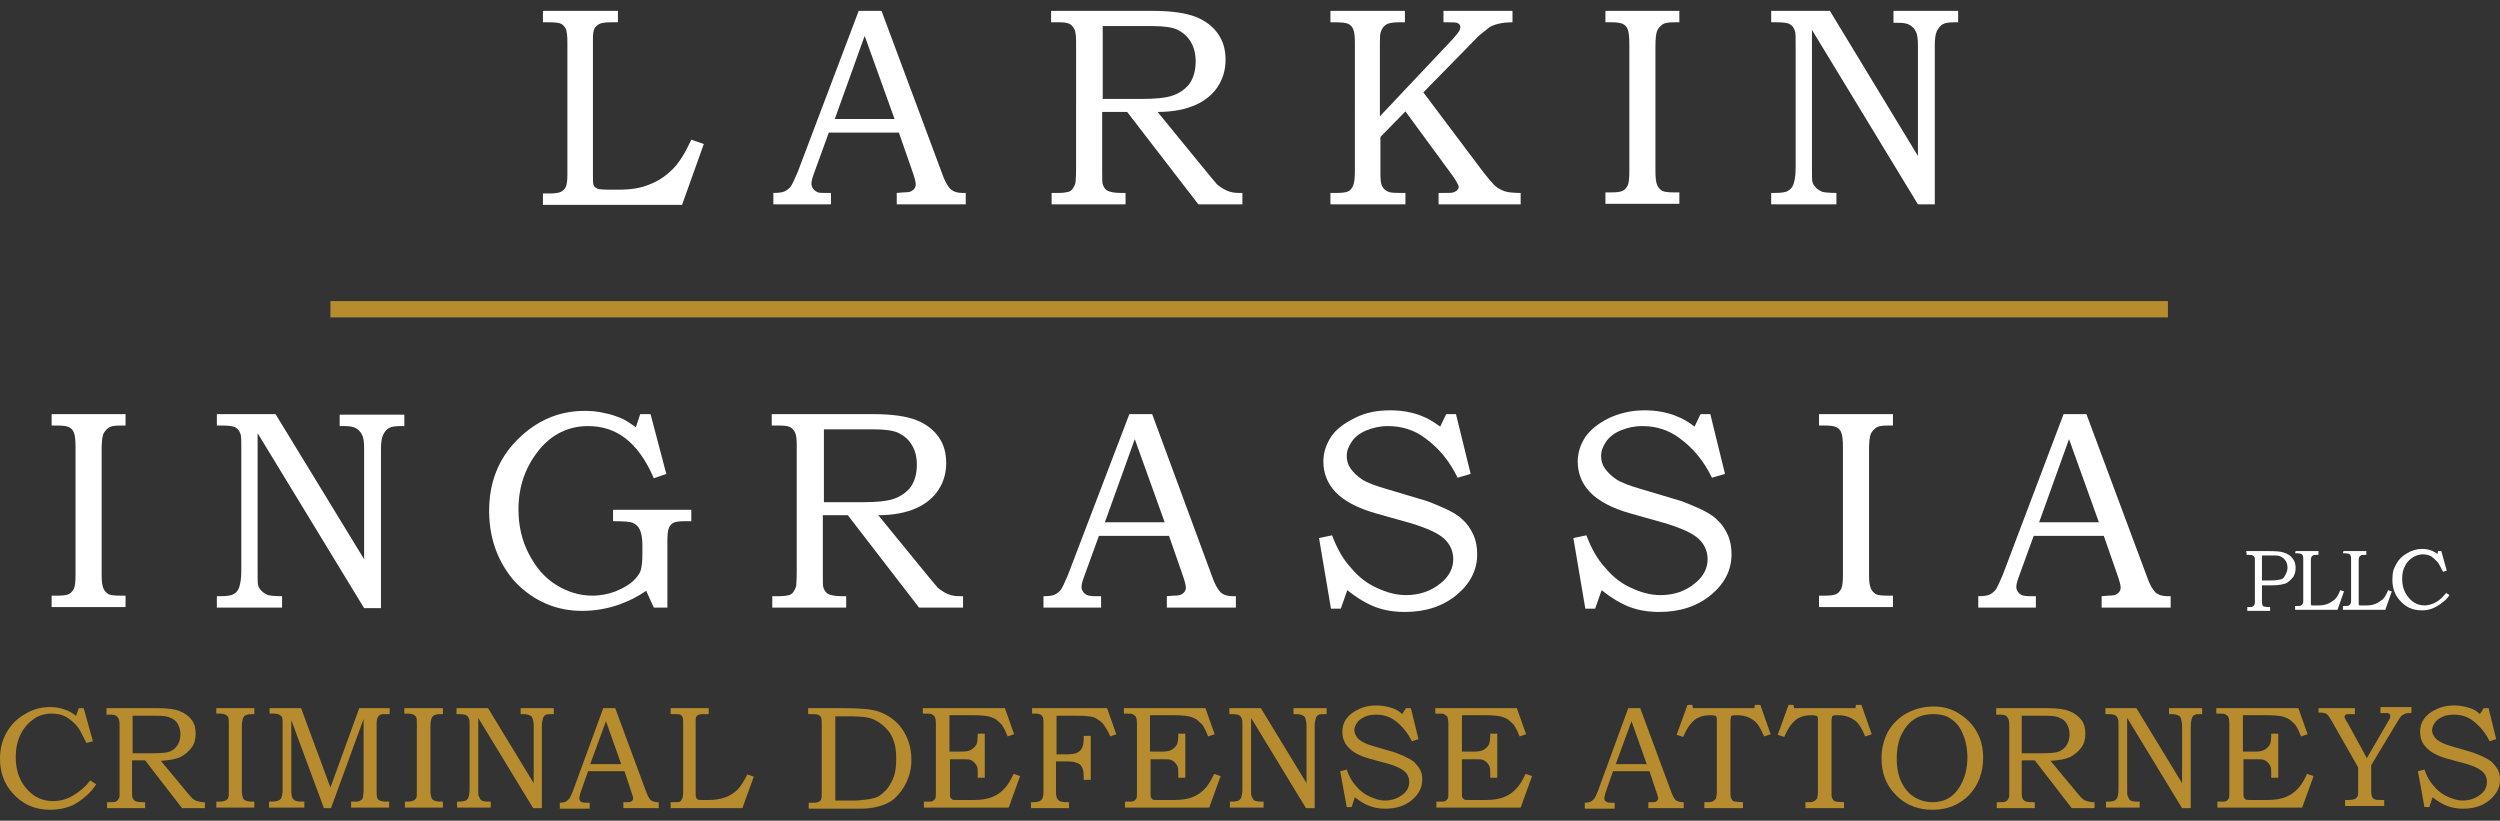
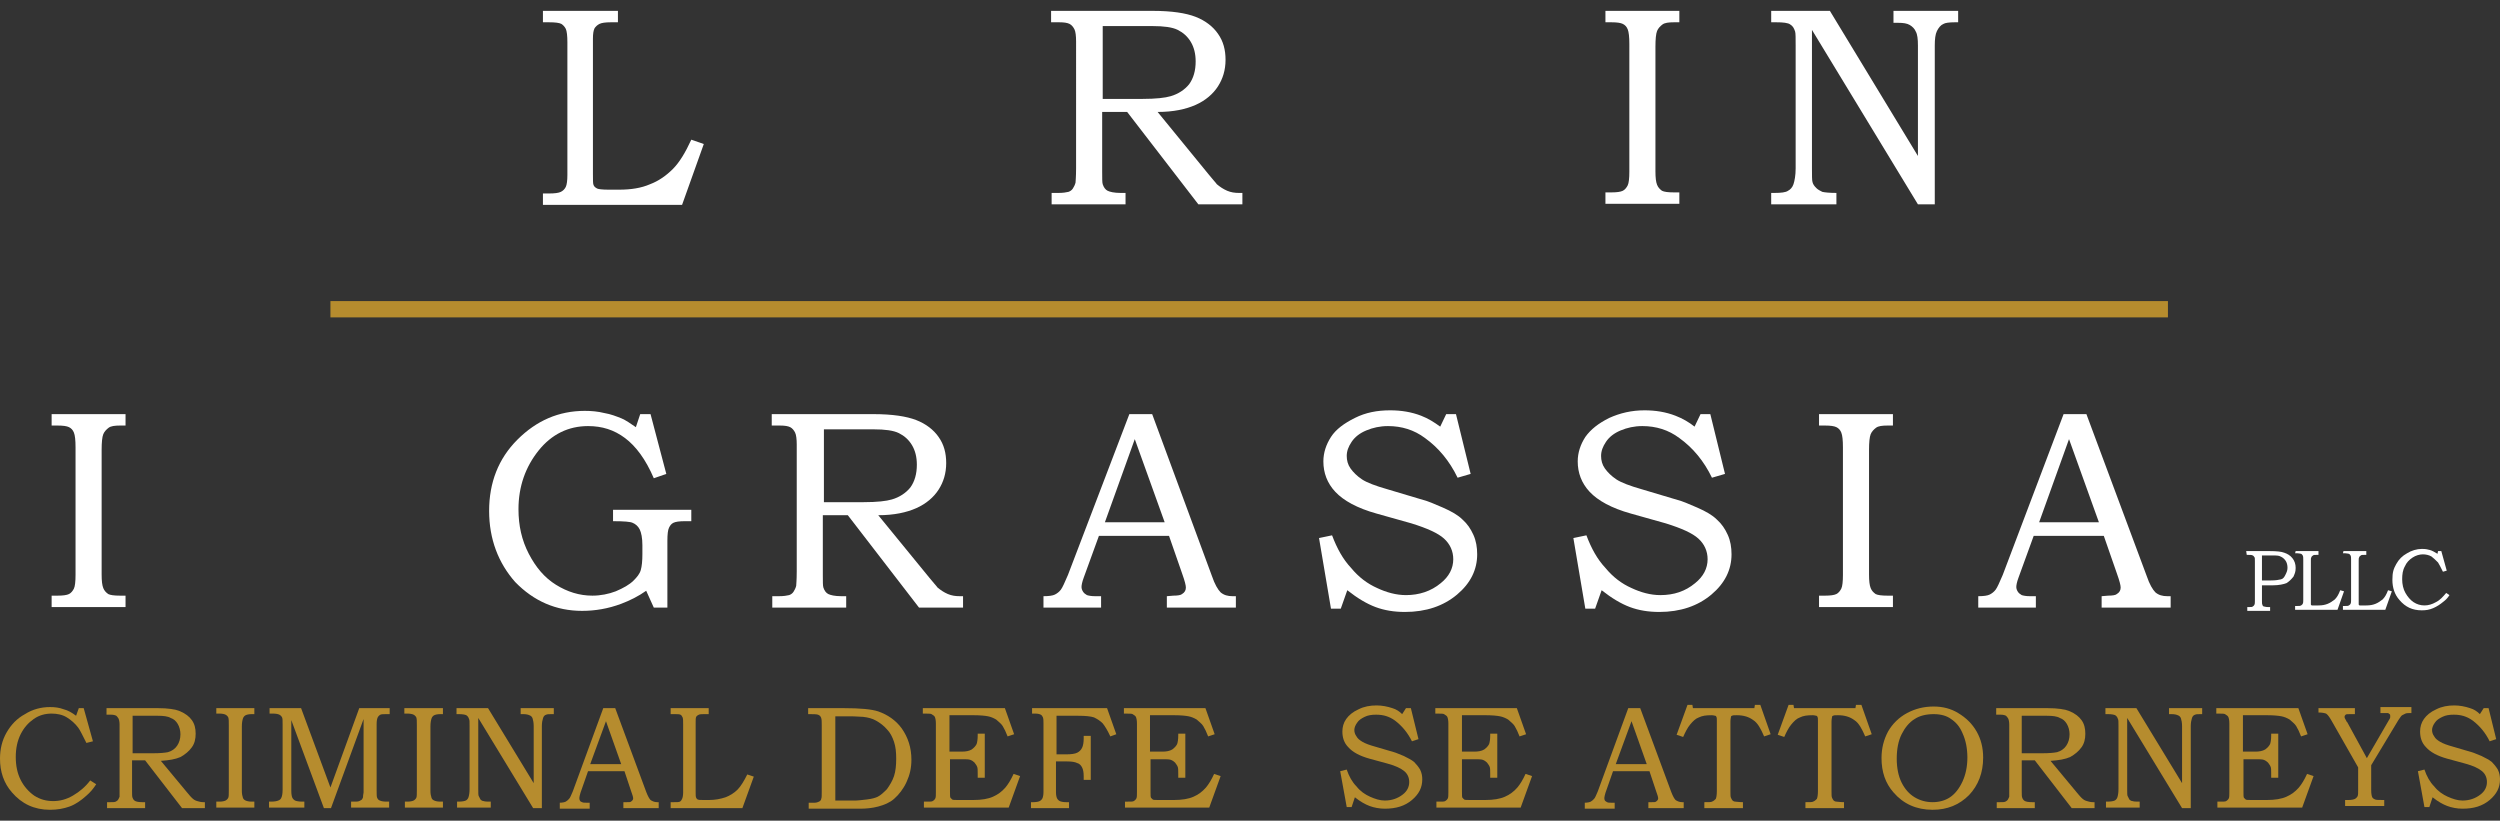
<svg xmlns="http://www.w3.org/2000/svg" version="1.1" id="Layer_1" x="0px" y="0px" width="460px" height="151px" viewBox="0 0 460 151" style="enable-background:new 0 0 460 151;" xml:space="preserve">
  <rect x="0" y="0" width="460" height="151" fill="#333333" stroke="none" />
  <style type="text/css">
	.st0{fill:#B68C2E;}
	.st1{fill:#FFFFFF;}
</style>
  <g>
    <g>
      <rect x="60.8" y="55.4" class="st0" width="338.1" height="3" />
      <g>
        <path class="st1" d="M99.9,2h13.8v2.1h-1.3c-1,0-1.7,0.1-2.1,0.3c-0.4,0.2-0.7,0.5-0.9,0.8c-0.2,0.4-0.3,1-0.3,1.9V32     c0,1.1,0,1.8,0.1,2c0.1,0.3,0.3,0.5,0.7,0.7c0.2,0.1,0.9,0.2,2.1,0.2h1.9c2.2,0,4.1-0.3,5.7-1c1.6-0.6,3-1.6,4.2-2.8     c1.2-1.2,2.3-3,3.4-5.4l2.3,0.8l-4,11.2H99.9v-2.1h1.1c1.1,0,1.8-0.1,2.2-0.3c0.4-0.2,0.7-0.5,0.9-0.9c0.2-0.4,0.3-1.2,0.3-2.2     V7.8c0-1.2-0.1-2.1-0.3-2.5c-0.2-0.4-0.5-0.7-0.8-0.9c-0.4-0.2-1.1-0.3-2.3-0.3h-1.1V2z" />
-         <path class="st1" d="M158,2h4.2l11.1,29.8c0.5,1.5,1.1,2.5,1.6,3c0.6,0.5,1.3,0.7,2.2,0.7h0.6v2.1h-12.7v-2.1     c0.4,0,0.8-0.1,1.2-0.1c0.8,0,1.4-0.1,1.6-0.3c0.5-0.3,0.7-0.7,0.7-1.2c0-0.4-0.2-1.2-0.7-2.6l-2.4-6.9h-12.9l-2.8,7.7     c-0.3,0.8-0.4,1.4-0.4,1.7c0,0.3,0.1,0.6,0.3,0.9c0.2,0.3,0.4,0.4,0.7,0.6s0.8,0.2,1.5,0.2c0.5,0,0.8,0,1.1,0v2.1h-10.6v-2.1     c1,0,1.7-0.1,2.1-0.3c0.4-0.2,0.8-0.5,1.1-0.9c0.3-0.4,0.7-1.3,1.3-2.7L158,2z M153.6,21.9h11l-5.5-15.3L153.6,21.9z" />
        <path class="st1" d="M193.7,2h18.4c3.5,0,6.1,0.4,7.9,1.1c1.8,0.7,3.2,1.8,4.1,3.1c1,1.4,1.4,3,1.4,4.8c0,1.9-0.5,3.5-1.4,4.9     c-0.9,1.4-2.3,2.6-4.1,3.4c-1.8,0.8-4.1,1.3-7,1.3l9.4,11.5c0.8,1,1.3,1.5,1.5,1.8c0.6,0.5,1.2,0.9,1.9,1.2     c0.7,0.3,1.4,0.4,2.2,0.4h0.6v2.1h-8.1l-13.1-17h-4.6v11c0,1.2,0,2,0.1,2.3c0.2,0.6,0.5,1,0.9,1.2c0.4,0.2,1.2,0.4,2.4,0.4h0.9     v2.1h-13.6v-2.1h1.2c0.9,0,1.5-0.1,1.9-0.2c0.3-0.1,0.6-0.3,0.8-0.6c0.2-0.3,0.4-0.7,0.5-1.1c0-0.2,0.1-1,0.1-2.6V7.6     c0-1-0.1-1.8-0.3-2.2c-0.2-0.4-0.5-0.8-0.9-1c-0.4-0.2-1-0.3-1.9-0.3h-1.5V2z M202.9,4.8v13.4h7.3c2.5,0,4.2-0.2,5.2-0.5     c1.4-0.4,2.6-1.2,3.4-2.2c0.8-1.1,1.2-2.5,1.2-4.2c0-1.4-0.3-2.6-0.9-3.6c-0.6-1-1.4-1.7-2.4-2.2c-1-0.5-2.6-0.7-4.6-0.7H202.9z" />
-         <path class="st1" d="M244.7,2h13.8v2.1h-1c-1.1,0-1.9,0.1-2.4,0.4c-0.5,0.3-0.8,0.7-1,1.3c-0.2,0.4-0.2,1.1-0.2,2.1v13.5     l13.4-14.2c0.7-0.8,1.1-1.3,1.2-1.5s0.2-0.5,0.2-0.7c0-0.3-0.1-0.5-0.4-0.7c-0.3-0.2-0.9-0.2-1.9-0.2h-0.8V2h12.7v2.1     c-1,0-1.9,0.1-2.7,0.3c-0.8,0.2-1.5,0.5-1.9,0.9c-1,0.8-1.8,1.4-2.2,1.9l-9.6,9.8l10.9,14.5c1,1.3,1.8,2.2,2.3,2.7     c0.6,0.5,1.2,0.8,1.8,1c0.6,0.2,1.6,0.3,2.9,0.3v2.1h-15.1v-2.1h0.9c1,0,1.6,0,1.8-0.1c0.3-0.1,0.5-0.2,0.7-0.4     c0.2-0.2,0.3-0.4,0.3-0.6c0-0.4-0.6-1.4-1.8-3l-8-10.9l-4.6,4.7v6.8c0,1.2,0.1,2,0.4,2.4c0.2,0.4,0.6,0.7,1.1,0.9     c0.4,0.2,1.4,0.2,3.1,0.2v2.1h-13.8v-2.1h1.1c1.1,0,1.8-0.1,2.2-0.3c0.4-0.2,0.7-0.6,0.9-1.1c0.2-0.5,0.3-1.4,0.3-2.6V7.9     c0-1.2-0.1-2.1-0.3-2.5c-0.2-0.5-0.5-0.8-0.9-1c-0.4-0.2-1.2-0.3-2.5-0.3h-0.8V2z" />
        <path class="st1" d="M295.4,2h13.6v2.1h-1c-1,0-1.7,0.1-2.1,0.4c-0.4,0.3-0.8,0.7-1,1.2c-0.2,0.5-0.3,1.5-0.3,2.9v22.9     c0,1.2,0.1,2,0.3,2.5c0.2,0.5,0.5,0.8,0.9,1.1c0.4,0.2,1.1,0.3,2.2,0.3h1v2.1h-13.6v-2.1h1.1c1,0,1.7-0.1,2.1-0.3     c0.4-0.2,0.7-0.6,0.9-1s0.3-1.3,0.3-2.5V8.1c0-1.3-0.1-2.2-0.3-2.7s-0.5-0.8-0.9-1c-0.4-0.2-1.1-0.3-2.1-0.3h-1.1V2z" />
        <path class="st1" d="M325.8,2h10.9l16.2,26.7V8.4c0-1.2-0.1-2.1-0.4-2.6c-0.2-0.5-0.6-0.9-1.1-1.2c-0.5-0.3-1.2-0.4-2.1-0.4h-0.9     V2h11.9v2.1h-0.6c-1,0-1.8,0.1-2.1,0.3c-0.5,0.2-0.9,0.7-1.2,1.3c-0.3,0.6-0.4,1.5-0.4,2.7v29.2h-3.1L333.4,5.5v25.4     c0,1.4,0,2.3,0.1,2.6c0.1,0.4,0.3,0.7,0.7,1.1c0.3,0.3,0.7,0.5,1.1,0.7c0.4,0.1,1.3,0.2,2.6,0.2v2.1h-12v-2.1h0.6     c1.2,0,2.1-0.1,2.5-0.4c0.4-0.2,0.8-0.6,1-1.2c0.2-0.6,0.4-1.6,0.4-2.9V8.4c0-1.4,0-2.3-0.1-2.6c-0.2-0.6-0.4-1-0.9-1.3     c-0.4-0.3-1.3-0.4-2.6-0.4h-0.9V2z" />
      </g>
      <g>
        <path class="st0" d="M14.5,130.3h0.9l1.7,6.1l-1.2,0.3c-0.7-1.4-1.2-2.4-1.5-2.8c-0.6-0.8-1.3-1.4-2.1-1.9     c-0.8-0.5-1.8-0.7-2.8-0.7c-1.2,0-2.3,0.3-3.3,1s-1.8,1.6-2.4,2.8c-0.6,1.2-0.9,2.6-0.9,4.2c0,1.6,0.3,3,0.9,4.2s1.5,2.2,2.5,2.9     c1.1,0.7,2.2,1,3.5,1c1.2,0,2.4-0.3,3.6-1c1.2-0.7,2.3-1.6,3.2-2.8l1.1,0.7c-0.5,0.8-1.1,1.5-1.8,2.1c-1,0.9-2,1.6-3.1,2     c-1.1,0.4-2.3,0.6-3.6,0.6c-2.9,0-5.2-1.1-7-3.2C0.7,144.1,0,142,0,139.6c0-1.8,0.4-3.4,1.2-4.8s1.9-2.6,3.4-3.4     c1.4-0.9,3-1.3,4.6-1.3c0.9,0,1.7,0.1,2.5,0.4c0.8,0.2,1.5,0.6,2.3,1.2L14.5,130.3z" />
        <path class="st0" d="M19.6,130.3h9.5c1.8,0,3.2,0.2,4.1,0.6c0.9,0.4,1.6,0.9,2.1,1.6c0.5,0.7,0.7,1.5,0.7,2.5     c0,1-0.2,1.8-0.7,2.5c-0.5,0.7-1.2,1.3-2.1,1.8c-0.9,0.4-2.1,0.6-3.6,0.7l4.9,5.9c0.4,0.5,0.7,0.8,0.8,0.9c0.3,0.3,0.6,0.5,1,0.6     c0.3,0.1,0.7,0.2,1.1,0.2h0.3v1.1h-4.2l-6.8-8.8h-2.4v5.7c0,0.6,0,1,0.1,1.2c0.1,0.3,0.3,0.5,0.5,0.6c0.2,0.1,0.6,0.2,1.3,0.2     h0.5v1.1h-7v-1.1h0.6c0.5,0,0.8,0,1-0.1c0.2-0.1,0.3-0.2,0.4-0.3c0.1-0.2,0.2-0.3,0.3-0.6c0-0.1,0-0.5,0-1.3v-12     c0-0.5-0.1-0.9-0.2-1.1c-0.1-0.2-0.3-0.4-0.4-0.5c-0.2-0.1-0.5-0.2-1-0.2h-0.8V130.3z M24.4,131.7v6.9h3.8c1.3,0,2.2-0.1,2.7-0.2     c0.7-0.2,1.3-0.6,1.7-1.2c0.4-0.6,0.6-1.3,0.6-2.1c0-0.7-0.2-1.4-0.5-1.9c-0.3-0.5-0.7-0.9-1.3-1.1c-0.5-0.3-1.3-0.4-2.4-0.4     H24.4z" />
        <path class="st0" d="M39.8,130.3h7v1.1h-0.5c-0.5,0-0.9,0.1-1.1,0.2c-0.2,0.1-0.4,0.3-0.5,0.6c-0.1,0.3-0.2,0.8-0.2,1.5v11.8     c0,0.6,0.1,1,0.2,1.3c0.1,0.3,0.3,0.4,0.5,0.5c0.2,0.1,0.6,0.2,1.1,0.2h0.5v1.1h-7v-1.1h0.6c0.5,0,0.9-0.1,1.1-0.2     c0.2-0.1,0.4-0.3,0.5-0.5c0.1-0.2,0.1-0.7,0.1-1.3v-12.1c0-0.7,0-1.1-0.1-1.4c-0.1-0.2-0.3-0.4-0.5-0.5c-0.2-0.1-0.6-0.2-1.1-0.2     h-0.6V130.3z" />
        <path class="st0" d="M49.6,130.3h5.8l5.4,14.6l5.3-14.6h5.6v1.1h-0.5c-0.6,0-1,0-1.2,0.1c-0.2,0.1-0.4,0.3-0.5,0.5     c-0.1,0.2-0.2,0.6-0.2,1.2v12.1c0,0.8,0,1.3,0.1,1.5c0.1,0.2,0.2,0.4,0.5,0.5c0.2,0.1,0.6,0.2,1.2,0.2h0.5v1.1h-7v-1.1h0.5     c0.4,0,0.8,0,1-0.1c0.2-0.1,0.4-0.2,0.5-0.3c0.1-0.2,0.2-0.3,0.2-0.5c0-0.4,0.1-0.6,0.1-0.8v-13.5l-6,16.4h-1.3l-6-16.2v13     c0,0.7,0.1,1.1,0.2,1.3c0.1,0.2,0.3,0.4,0.5,0.5c0.2,0.1,0.7,0.2,1.3,0.2H56v1.1h-6.5v-1.1h0.4c0.6,0,1.1-0.1,1.3-0.2     c0.3-0.1,0.5-0.3,0.6-0.6c0.1-0.2,0.2-0.7,0.2-1.4v-12c0-0.7,0-1.1-0.1-1.3c-0.1-0.2-0.3-0.4-0.5-0.5c-0.2-0.1-0.6-0.2-1.2-0.2     h-0.6V130.3z" />
        <path class="st0" d="M74.5,130.3h7v1.1H81c-0.5,0-0.9,0.1-1.1,0.2c-0.2,0.1-0.4,0.3-0.5,0.6c-0.1,0.3-0.2,0.8-0.2,1.5v11.8     c0,0.6,0.1,1,0.2,1.3s0.3,0.4,0.5,0.5c0.2,0.1,0.6,0.2,1.1,0.2h0.5v1.1h-7v-1.1H75c0.5,0,0.9-0.1,1.1-0.2     c0.2-0.1,0.4-0.3,0.5-0.5c0.1-0.2,0.1-0.7,0.1-1.3v-12.1c0-0.7,0-1.1-0.1-1.4c-0.1-0.2-0.3-0.4-0.5-0.5c-0.2-0.1-0.6-0.2-1.1-0.2     h-0.6V130.3z" />
        <path class="st0" d="M84.2,130.3h5.6l8.4,13.8v-10.5c0-0.6-0.1-1.1-0.2-1.4c-0.1-0.3-0.3-0.5-0.6-0.6c-0.2-0.1-0.6-0.2-1.1-0.2     h-0.5v-1.1h6.1v1.1h-0.3c-0.5,0-0.9,0-1.1,0.1c-0.3,0.1-0.5,0.3-0.6,0.7c-0.1,0.3-0.2,0.8-0.2,1.4v15.1h-1.6l-10.1-16.6v13.1     c0,0.7,0,1.2,0.1,1.3c0.1,0.2,0.2,0.4,0.3,0.6c0.2,0.2,0.4,0.3,0.6,0.3c0.2,0.1,0.7,0.1,1.3,0.1v1.1h-6.2v-1.1h0.3     c0.6,0,1.1-0.1,1.3-0.2c0.2-0.1,0.4-0.3,0.5-0.6c0.1-0.3,0.2-0.8,0.2-1.5v-11.6c0-0.7,0-1.2-0.1-1.3c-0.1-0.3-0.2-0.5-0.5-0.7     c-0.2-0.1-0.7-0.2-1.3-0.2h-0.5V130.3z" />
        <path class="st0" d="M111,130.3h2.2l5.7,15.4c0.3,0.8,0.6,1.3,0.8,1.5c0.3,0.2,0.7,0.4,1.2,0.4h0.3v1.1h-6.5v-1.1     c0.2,0,0.4,0,0.6,0c0.4,0,0.7,0,0.8-0.1c0.3-0.2,0.4-0.4,0.4-0.6c0-0.2-0.1-0.6-0.4-1.4l-1.2-3.6h-6.7l-1.4,4     c-0.1,0.4-0.2,0.7-0.2,0.9c0,0.2,0,0.3,0.1,0.5s0.2,0.2,0.4,0.3s0.4,0.1,0.8,0.1c0.2,0,0.4,0,0.6,0v1.1h-5.5v-1.1     c0.5,0,0.9-0.1,1.1-0.2c0.2-0.1,0.4-0.3,0.6-0.5c0.2-0.2,0.4-0.7,0.7-1.4L111,130.3z M108.6,140.6h5.7l-2.8-7.9L108.6,140.6z" />
        <path class="st0" d="M123.3,130.3h7.1v1.1h-0.7c-0.5,0-0.9,0-1.1,0.1c-0.2,0.1-0.4,0.2-0.5,0.4c-0.1,0.2-0.1,0.5-0.1,1v12.8     c0,0.6,0,0.9,0.1,1.1c0.1,0.2,0.2,0.3,0.3,0.3c0.1,0.1,0.5,0.1,1.1,0.1h1c1.1,0,2.1-0.2,3-0.5c0.8-0.3,1.6-0.8,2.2-1.4     c0.6-0.6,1.2-1.6,1.8-2.8l1.2,0.4l-2.1,5.8h-13.2v-1.1h0.6c0.6,0,0.9,0,1.1-0.1c0.2-0.1,0.3-0.3,0.4-0.5c0.1-0.2,0.2-0.6,0.2-1.2     v-12.5c0-0.6,0-1.1-0.1-1.3c-0.1-0.2-0.2-0.4-0.4-0.5c-0.2-0.1-0.6-0.1-1.2-0.1h-0.6V130.3z" />
        <path class="st0" d="M148.7,131.4v-1.1h6.6c3,0,5.1,0.2,6.3,0.6c1.7,0.6,3.2,1.6,4.3,3.1c1.2,1.7,1.8,3.6,1.8,5.8     c0,1.5-0.3,2.8-0.9,4.1c-0.6,1.3-1.4,2.3-2.3,3.1c-0.8,0.7-1.8,1.1-2.9,1.4c-1.1,0.3-2.3,0.4-3.4,0.4h-9.4v-1.1h0.8l0.3,0     c0.3,0,0.6-0.1,0.8-0.2s0.4-0.3,0.4-0.5c0.1-0.2,0.1-0.6,0.1-1.2v-12.3c0-0.7,0-1.1-0.1-1.4c-0.1-0.3-0.3-0.5-0.6-0.6     C150.2,131.4,149.7,131.4,148.7,131.4z M153.5,147.3h4c0.4,0,1.1-0.1,2-0.2c0.9-0.1,1.6-0.3,2-0.5c0.6-0.3,1.1-0.8,1.7-1.4     c0.5-0.7,1-1.5,1.3-2.4c0.3-0.9,0.4-2,0.4-3.2c0-1.2-0.1-2.2-0.4-3.1c-0.3-0.9-0.7-1.7-1.3-2.3c-0.6-0.7-1.3-1.2-2-1.6     c-0.7-0.4-1.5-0.6-2.4-0.7c-0.5,0-1.3-0.1-2.4-0.1h-2.7V147.3z" />
        <path class="st0" d="M170,130.3h14.9l1.7,4.8l-1.2,0.4c-0.3-0.8-0.6-1.4-0.9-1.9c-0.3-0.5-0.8-0.8-1.2-1.2     c-0.5-0.3-1-0.5-1.5-0.6c-0.5-0.1-1.4-0.2-2.6-0.2h-4.5v6.7h2.2c0.8,0,1.4-0.1,1.9-0.4c0.4-0.3,0.7-0.6,0.9-1     c0.1-0.3,0.2-0.8,0.2-1.6v-0.3h1.3v8.1h-1.3v-0.7c0-0.6,0-1.1-0.1-1.3c-0.1-0.3-0.3-0.5-0.5-0.8c-0.2-0.2-0.5-0.4-0.8-0.5     c-0.3-0.1-0.8-0.1-1.5-0.1h-2.2v6c0,0.6,0,1,0.1,1.1c0.1,0.1,0.2,0.2,0.3,0.3c0.1,0.1,0.5,0.1,1.1,0.1h2.8c1.5,0,2.7-0.2,3.6-0.6     c0.9-0.4,1.6-0.9,2.3-1.7c0.5-0.6,1-1.4,1.5-2.5l1.2,0.4l-2.1,5.8H170v-1.1h0.5c0.6,0,1,0,1.1-0.1c0.2-0.1,0.4-0.3,0.5-0.5     c0.1-0.2,0.1-0.6,0.1-1.1v-12.7c0-0.6-0.1-1-0.2-1.2c-0.1-0.2-0.3-0.3-0.6-0.5c-0.1-0.1-0.7-0.1-1.6-0.1V130.3z" />
        <path class="st0" d="M189.6,130.3h14.1l1.7,4.8l-1.1,0.4c-0.5-1.1-1-1.9-1.4-2.4c-0.5-0.5-1-0.8-1.6-1.1     c-0.6-0.2-1.6-0.3-2.9-0.3h-4v7.1h1.8c0.9,0,1.6-0.1,2-0.3c0.4-0.2,0.7-0.5,0.9-0.9c0.2-0.4,0.3-1,0.3-1.7v-0.5h1.3v8.1h-1.3     v-0.7c0-0.7-0.1-1.2-0.3-1.6c-0.2-0.4-0.5-0.7-0.9-0.8c-0.4-0.2-1-0.3-1.9-0.3h-2v5.7c0,0.5,0.1,0.9,0.2,1.1     c0.1,0.2,0.3,0.4,0.5,0.5c0.2,0.1,0.6,0.2,1.2,0.2h0.5v1.1h-7v-1.1h0.4c0.6,0,1-0.1,1.2-0.2s0.4-0.3,0.5-0.5     c0.1-0.2,0.2-0.6,0.2-1.2v-12.5c0-0.6,0-0.9-0.1-1.2c-0.1-0.2-0.2-0.4-0.4-0.5c-0.2-0.1-0.5-0.2-1-0.2h-0.6V130.3z" />
        <path class="st0" d="M206.9,130.3h14.9l1.7,4.8l-1.2,0.4c-0.3-0.8-0.6-1.4-0.9-1.9c-0.3-0.5-0.8-0.8-1.2-1.2     c-0.5-0.3-1-0.5-1.5-0.6c-0.5-0.1-1.4-0.2-2.6-0.2h-4.5v6.7h2.2c0.8,0,1.4-0.1,1.9-0.4c0.4-0.3,0.7-0.6,0.9-1     c0.1-0.3,0.2-0.8,0.2-1.6v-0.3h1.3v8.1h-1.3v-0.7c0-0.6,0-1.1-0.1-1.3c-0.1-0.3-0.3-0.5-0.5-0.8c-0.2-0.2-0.5-0.4-0.8-0.5     c-0.3-0.1-0.8-0.1-1.5-0.1h-2.2v6c0,0.6,0,1,0.1,1.1c0.1,0.1,0.2,0.2,0.3,0.3c0.1,0.1,0.5,0.1,1.1,0.1h2.8c1.5,0,2.7-0.2,3.6-0.6     c0.9-0.4,1.6-0.9,2.3-1.7c0.5-0.6,1-1.4,1.5-2.5l1.2,0.4l-2.1,5.8h-15.5v-1.1h0.5c0.6,0,1,0,1.1-0.1c0.2-0.1,0.4-0.3,0.5-0.5     c0.1-0.2,0.1-0.6,0.1-1.1v-12.7c0-0.6-0.1-1-0.2-1.2c-0.1-0.2-0.3-0.3-0.6-0.5c-0.1-0.1-0.7-0.1-1.6-0.1V130.3z" />
-         <path class="st0" d="M226.4,130.3h5.6l8.4,13.8v-10.5c0-0.6-0.1-1.1-0.2-1.4c-0.1-0.3-0.3-0.5-0.6-0.6c-0.2-0.1-0.6-0.2-1.1-0.2     h-0.5v-1.1h6.1v1.1h-0.3c-0.5,0-0.9,0-1.1,0.1c-0.3,0.1-0.5,0.3-0.6,0.7c-0.1,0.3-0.2,0.8-0.2,1.4v15.1h-1.6l-10.1-16.6v13.1     c0,0.7,0,1.2,0.1,1.3c0.1,0.2,0.2,0.4,0.3,0.6c0.2,0.2,0.4,0.3,0.6,0.3c0.2,0.1,0.7,0.1,1.3,0.1v1.1h-6.2v-1.1h0.3     c0.6,0,1.1-0.1,1.3-0.2c0.2-0.1,0.4-0.3,0.5-0.6c0.1-0.3,0.2-0.8,0.2-1.5v-11.6c0-0.7,0-1.2-0.1-1.3c-0.1-0.3-0.2-0.5-0.5-0.7     c-0.2-0.1-0.7-0.2-1.3-0.2h-0.5V130.3z" />
        <path class="st0" d="M258.7,130.3h0.9l1.4,5.7l-1.2,0.4c-0.8-1.6-1.8-2.8-3.1-3.8c-1.1-0.8-2.2-1.1-3.5-1.1     c-0.8,0-1.5,0.1-2.1,0.4c-0.6,0.3-1.1,0.6-1.4,1.1c-0.3,0.4-0.5,0.9-0.5,1.3c0,0.4,0.1,0.8,0.4,1.2c0.2,0.4,0.6,0.7,1.1,1     c0.5,0.3,1.3,0.6,2.4,0.9l3.4,1c0.4,0.1,1,0.4,1.8,0.7c0.8,0.4,1.4,0.7,1.9,1.1c0.4,0.4,0.8,0.9,1.1,1.4c0.3,0.6,0.4,1.2,0.4,1.8     c0,1.5-0.6,2.7-1.9,3.8c-1.3,1.1-2.9,1.6-5,1.6c-1,0-2-0.2-2.8-0.5c-0.8-0.3-1.7-0.8-2.7-1.6l-0.6,1.8h-0.9l-1.2-6.6l1.2-0.3     c0.4,1.2,1,2.3,1.8,3.1c0.7,0.9,1.6,1.5,2.5,1.9c0.9,0.4,1.8,0.7,2.7,0.7c1.3,0,2.4-0.4,3.3-1.1c0.8-0.6,1.2-1.4,1.2-2.3     c0-0.8-0.3-1.5-0.9-2c-0.6-0.5-1.6-1-3.1-1.4l-3.3-0.9c-1.8-0.5-3.1-1.2-3.9-2.1c-0.8-0.8-1.1-1.8-1.1-2.9c0-0.8,0.2-1.6,0.7-2.3     c0.5-0.7,1.2-1.3,2.3-1.8c1-0.5,2.1-0.7,3.3-0.7c1,0,2,0.2,2.9,0.5c0.7,0.2,1.3,0.6,1.8,1.1L258.7,130.3z" />
        <path class="st0" d="M264.2,130.3h14.9l1.7,4.8l-1.2,0.4c-0.3-0.8-0.6-1.4-0.9-1.9c-0.3-0.5-0.8-0.8-1.2-1.2     c-0.5-0.3-1-0.5-1.5-0.6c-0.5-0.1-1.4-0.2-2.6-0.2H269v6.7h2.2c0.8,0,1.4-0.1,1.9-0.4c0.4-0.3,0.7-0.6,0.9-1     c0.1-0.3,0.2-0.8,0.2-1.6v-0.3h1.3v8.1h-1.3v-0.7c0-0.6,0-1.1-0.1-1.3c-0.1-0.3-0.3-0.5-0.5-0.8c-0.2-0.2-0.5-0.4-0.8-0.5     c-0.3-0.1-0.8-0.1-1.5-0.1H269v6c0,0.6,0,1,0.1,1.1c0.1,0.1,0.2,0.2,0.3,0.3c0.1,0.1,0.5,0.1,1.1,0.1h2.8c1.5,0,2.7-0.2,3.6-0.6     c0.9-0.4,1.6-0.9,2.3-1.7c0.5-0.6,1-1.4,1.5-2.5l1.2,0.4l-2.1,5.8h-15.5v-1.1h0.5c0.6,0,1,0,1.1-0.1c0.2-0.1,0.4-0.3,0.5-0.5     c0.1-0.2,0.1-0.6,0.1-1.1v-12.7c0-0.6-0.1-1-0.2-1.2c-0.1-0.2-0.3-0.3-0.6-0.5c-0.1-0.1-0.7-0.1-1.6-0.1V130.3z" />
        <path class="st0" d="M299.6,130.3h2.2l5.7,15.4c0.3,0.8,0.6,1.3,0.8,1.5c0.3,0.2,0.7,0.4,1.2,0.4h0.3v1.1h-6.5v-1.1     c0.2,0,0.4,0,0.6,0c0.4,0,0.7,0,0.8-0.1c0.3-0.2,0.4-0.4,0.4-0.6c0-0.2-0.1-0.6-0.4-1.4l-1.2-3.6h-6.7l-1.4,4     c-0.1,0.4-0.2,0.7-0.2,0.9c0,0.2,0,0.3,0.1,0.5c0.1,0.1,0.2,0.2,0.4,0.3c0.2,0.1,0.4,0.1,0.8,0.1c0.2,0,0.4,0,0.6,0v1.1h-5.5     v-1.1c0.5,0,0.9-0.1,1.1-0.2c0.2-0.1,0.4-0.3,0.6-0.5c0.2-0.2,0.4-0.7,0.7-1.4L299.6,130.3z M297.3,140.6h5.7l-2.8-7.9     L297.3,140.6z" />
        <path class="st0" d="M310.5,129.7h0.9l0.1,0.6h11.3l0.1-0.6h1l1.9,5.4l-1.2,0.4c-0.6-1.4-1.2-2.5-2-3c-0.8-0.6-1.8-0.9-3-0.9     c-0.5,0-0.8,0-0.9,0.1c-0.1,0-0.2,0.1-0.2,0.2c0,0.1-0.1,0.4-0.1,0.9v12.8c0,0.6,0,1,0.1,1.2c0.1,0.2,0.2,0.4,0.3,0.5     c0.1,0.1,0.3,0.2,0.5,0.2c0.2,0,0.7,0.1,1.4,0.1v1.1h-7.1v-1.1c0.8,0,1.3,0,1.4-0.1c0.3-0.1,0.5-0.3,0.7-0.5     c0.1-0.2,0.2-0.7,0.2-1.4v-13c0-0.4,0-0.6-0.1-0.7c0-0.1-0.1-0.2-0.2-0.2c-0.1,0-0.3-0.1-0.7-0.1c-1,0-1.7,0.1-2.3,0.4     c-0.6,0.2-1.1,0.7-1.6,1.3c-0.5,0.6-0.9,1.4-1.3,2.3l-1.2-0.4L310.5,129.7z" />
        <path class="st0" d="M329.1,129.7h0.9l0.1,0.6h11.3l0.1-0.6h1l1.9,5.4l-1.2,0.4c-0.6-1.4-1.2-2.5-2-3c-0.8-0.6-1.8-0.9-3-0.9     c-0.5,0-0.8,0-0.9,0.1c-0.1,0-0.2,0.1-0.2,0.2c0,0.1-0.1,0.4-0.1,0.9v12.8c0,0.6,0,1,0.1,1.2c0.1,0.2,0.2,0.4,0.3,0.5     c0.1,0.1,0.3,0.2,0.5,0.2c0.2,0,0.7,0.1,1.4,0.1v1.1h-7.1v-1.1c0.8,0,1.3,0,1.4-0.1c0.3-0.1,0.5-0.3,0.7-0.5     c0.1-0.2,0.2-0.7,0.2-1.4v-13c0-0.4,0-0.6-0.1-0.7c0-0.1-0.1-0.2-0.2-0.2c-0.1,0-0.3-0.1-0.7-0.1c-1,0-1.7,0.1-2.3,0.4     c-0.6,0.2-1.1,0.7-1.6,1.3c-0.5,0.6-0.9,1.4-1.3,2.3l-1.2-0.4L329.1,129.7z" />
        <path class="st0" d="M355.8,130c1.7,0,3.2,0.4,4.5,1.2c1.5,0.9,2.6,2,3.4,3.4c0.8,1.4,1.2,3,1.2,4.8c0,2.8-0.9,5.1-2.6,6.9     c-1.8,1.8-4,2.7-6.7,2.7c-3,0-5.4-1.1-7.2-3.2c-1.5-1.7-2.2-3.8-2.2-6.3c0-1.8,0.4-3.4,1.2-4.9c0.8-1.4,2-2.6,3.5-3.4     C352.4,130.4,354,130,355.8,130z M355.8,131.4c-1.4,0-2.6,0.3-3.5,0.9c-1,0.6-1.8,1.6-2.4,2.8c-0.6,1.2-0.9,2.7-0.9,4.5     c0,1.7,0.3,3.2,0.9,4.4c0.6,1.2,1.4,2.1,2.4,2.7c1,0.6,2.1,0.9,3.3,0.9c1.2,0,2.3-0.3,3.2-0.9c0.9-0.6,1.7-1.6,2.3-2.9     c0.6-1.3,0.9-2.8,0.9-4.4c0-1.7-0.3-3.2-0.9-4.5c-0.5-1.2-1.2-2-2.1-2.6C358.2,131.7,357.1,131.4,355.8,131.4z" />
        <path class="st0" d="M367.3,130.3h9.5c1.8,0,3.2,0.2,4.1,0.6c0.9,0.4,1.6,0.9,2.1,1.6c0.5,0.7,0.7,1.5,0.7,2.5     c0,1-0.2,1.8-0.7,2.5c-0.5,0.7-1.2,1.3-2.1,1.8c-0.9,0.4-2.1,0.6-3.6,0.7l4.9,5.9c0.4,0.5,0.7,0.8,0.8,0.9c0.3,0.3,0.6,0.5,1,0.6     c0.3,0.1,0.7,0.2,1.1,0.2h0.3v1.1h-4.2l-6.8-8.8H372v5.7c0,0.6,0,1,0.1,1.2c0.1,0.3,0.3,0.5,0.5,0.6c0.2,0.1,0.6,0.2,1.3,0.2h0.5     v1.1h-7v-1.1h0.6c0.5,0,0.8,0,1-0.1c0.2-0.1,0.3-0.2,0.4-0.3c0.1-0.2,0.2-0.3,0.3-0.6c0-0.1,0-0.5,0-1.3v-12     c0-0.5-0.1-0.9-0.2-1.1c-0.1-0.2-0.3-0.4-0.4-0.5c-0.2-0.1-0.5-0.2-1-0.2h-0.8V130.3z M372,131.7v6.9h3.8c1.3,0,2.2-0.1,2.7-0.2     c0.7-0.2,1.3-0.6,1.7-1.2c0.4-0.6,0.6-1.3,0.6-2.1c0-0.7-0.2-1.4-0.5-1.9c-0.3-0.5-0.7-0.9-1.3-1.1c-0.5-0.3-1.3-0.4-2.4-0.4H372     z" />
        <path class="st0" d="M387.5,130.3h5.6l8.4,13.8v-10.5c0-0.6-0.1-1.1-0.2-1.4c-0.1-0.3-0.3-0.5-0.6-0.6c-0.2-0.1-0.6-0.2-1.1-0.2     h-0.5v-1.1h6.1v1.1H405c-0.5,0-0.9,0-1.1,0.1c-0.3,0.1-0.5,0.3-0.6,0.7c-0.1,0.3-0.2,0.8-0.2,1.4v15.1h-1.6l-10.1-16.6v13.1     c0,0.7,0,1.2,0.1,1.3c0.1,0.2,0.2,0.4,0.3,0.6c0.2,0.2,0.4,0.3,0.6,0.3c0.2,0.1,0.7,0.1,1.3,0.1v1.1h-6.2v-1.1h0.3     c0.6,0,1.1-0.1,1.3-0.2c0.2-0.1,0.4-0.3,0.5-0.6c0.1-0.3,0.2-0.8,0.2-1.5v-11.6c0-0.7,0-1.2-0.1-1.3c-0.1-0.3-0.2-0.5-0.5-0.7     c-0.2-0.1-0.7-0.2-1.3-0.2h-0.5V130.3z" />
        <path class="st0" d="M408,130.3h14.9l1.7,4.8l-1.2,0.4c-0.3-0.8-0.6-1.4-0.9-1.9c-0.3-0.5-0.8-0.8-1.2-1.2     c-0.5-0.3-1-0.5-1.5-0.6c-0.5-0.1-1.4-0.2-2.6-0.2h-4.5v6.7h2.2c0.8,0,1.4-0.1,1.9-0.4c0.4-0.3,0.7-0.6,0.9-1     c0.1-0.3,0.2-0.8,0.2-1.6v-0.3h1.3v8.1h-1.3v-0.7c0-0.6,0-1.1-0.1-1.3c-0.1-0.3-0.3-0.5-0.5-0.8c-0.2-0.2-0.5-0.4-0.8-0.5     c-0.3-0.1-0.8-0.1-1.5-0.1h-2.2v6c0,0.6,0,1,0.1,1.1c0.1,0.1,0.2,0.2,0.3,0.3c0.1,0.1,0.5,0.1,1.1,0.1h2.8c1.5,0,2.7-0.2,3.6-0.6     c0.9-0.4,1.6-0.9,2.3-1.7c0.5-0.6,1-1.4,1.5-2.5l1.2,0.4l-2.1,5.8H408v-1.1h0.5c0.6,0,1,0,1.1-0.1c0.2-0.1,0.4-0.3,0.5-0.5     c0.1-0.2,0.1-0.6,0.1-1.1v-12.7c0-0.6-0.1-1-0.2-1.2c-0.1-0.2-0.3-0.3-0.6-0.5c-0.1-0.1-0.7-0.1-1.6-0.1V130.3z" />
        <path class="st0" d="M426.4,130.3h6.9v1.1h-0.8c-0.5,0-0.8,0-0.9,0.1c-0.1,0.1-0.2,0.2-0.2,0.4c0,0.2,0.1,0.4,0.3,0.7     c0,0.1,0.1,0.2,0.2,0.3l3.6,6.6l4-6.9c0.2-0.3,0.3-0.5,0.3-0.6c0-0.1,0-0.2,0-0.3c0-0.1,0-0.2-0.1-0.3c-0.1-0.1-0.2-0.1-0.3-0.2     c-0.1,0-0.3,0-0.7,0h-0.7v-1.1h5.7v1.1c-0.5,0-0.9,0-1.1,0.1c-0.2,0.1-0.4,0.2-0.6,0.3c-0.2,0.1-0.4,0.5-0.7,0.9l-5,8.3v4.6     c0,0.7,0.1,1.1,0.2,1.3c0.1,0.2,0.3,0.3,0.5,0.4c0.2,0.1,0.8,0.1,1.7,0.1v1.1h-7.2v-1.1h0.6c0.6,0,1-0.1,1.2-0.2     c0.2-0.1,0.4-0.3,0.5-0.5c0.1-0.2,0.1-0.6,0.1-1.2l0-4.1l-4.9-8.6c-0.4-0.7-0.7-1.1-1-1.3c-0.3-0.1-0.7-0.2-1.4-0.2V130.3z" />
        <path class="st0" d="M457,130.3h0.9l1.4,5.7l-1.2,0.4c-0.8-1.6-1.8-2.8-3.1-3.8c-1.1-0.8-2.2-1.1-3.5-1.1c-0.8,0-1.5,0.1-2.1,0.4     c-0.6,0.3-1.1,0.6-1.4,1.1c-0.3,0.4-0.5,0.9-0.5,1.3c0,0.4,0.1,0.8,0.4,1.2c0.2,0.4,0.6,0.7,1.1,1c0.5,0.3,1.3,0.6,2.4,0.9l3.4,1     c0.4,0.1,1,0.4,1.8,0.7c0.8,0.4,1.4,0.7,1.9,1.1c0.4,0.4,0.8,0.9,1.1,1.4c0.3,0.6,0.4,1.2,0.4,1.8c0,1.5-0.6,2.7-1.9,3.8     c-1.3,1.1-2.9,1.6-5,1.6c-1,0-2-0.2-2.8-0.5c-0.8-0.3-1.7-0.8-2.7-1.6l-0.6,1.8h-0.9l-1.2-6.6l1.2-0.3c0.4,1.2,1,2.3,1.8,3.1     c0.7,0.9,1.6,1.5,2.5,1.9c0.9,0.4,1.8,0.7,2.7,0.7c1.3,0,2.4-0.4,3.3-1.1c0.8-0.6,1.2-1.4,1.2-2.3c0-0.8-0.3-1.5-0.9-2     c-0.6-0.5-1.6-1-3.1-1.4l-3.3-0.9c-1.8-0.5-3.1-1.2-3.9-2.1c-0.8-0.8-1.1-1.8-1.1-2.9c0-0.8,0.2-1.6,0.7-2.3     c0.5-0.7,1.2-1.3,2.3-1.8c1-0.5,2.1-0.7,3.3-0.7c1,0,2,0.2,2.9,0.5c0.7,0.2,1.3,0.6,1.8,1.1L457,130.3z" />
      </g>
    </g>
    <g>
      <g>
        <path class="st1" d="M9.5,76.2h13.6v2.1h-1c-1,0-1.7,0.1-2.1,0.4c-0.4,0.3-0.8,0.7-1,1.2c-0.2,0.5-0.3,1.5-0.3,2.9v22.9     c0,1.2,0.1,2,0.3,2.5c0.2,0.5,0.5,0.8,0.9,1.1c0.4,0.2,1.1,0.3,2.2,0.3h1v2.1H9.5v-2.1h1.1c1,0,1.7-0.1,2.1-0.3     c0.4-0.2,0.7-0.6,0.9-1s0.3-1.3,0.3-2.5V82.3c0-1.3-0.1-2.2-0.3-2.7s-0.5-0.8-0.9-1c-0.4-0.2-1.1-0.3-2.1-0.3H9.5V76.2z" />
-         <path class="st1" d="M39.8,76.2h10.9L67,102.9V82.6c0-1.2-0.1-2.1-0.4-2.6c-0.2-0.5-0.6-0.9-1.1-1.2c-0.5-0.3-1.2-0.4-2.1-0.4     h-0.9v-2.1h11.9v2.1h-0.6c-1,0-1.8,0.1-2.1,0.3c-0.5,0.2-0.9,0.7-1.2,1.3c-0.3,0.6-0.4,1.5-0.4,2.7v29.2H67L47.4,79.7v25.4     c0,1.4,0,2.3,0.1,2.6c0.1,0.4,0.3,0.7,0.7,1.1c0.3,0.3,0.7,0.5,1.1,0.7c0.4,0.1,1.3,0.2,2.6,0.2v2.1h-12v-2.1h0.6     c1.2,0,2.1-0.1,2.5-0.4c0.4-0.2,0.8-0.6,1-1.2c0.2-0.6,0.4-1.6,0.4-2.9V82.6c0-1.4,0-2.3-0.1-2.6c-0.2-0.6-0.4-1-0.9-1.3     c-0.4-0.3-1.3-0.4-2.6-0.4h-0.9V76.2z" />
        <path class="st1" d="M117.8,76.2h1.9l2.9,11l-2.3,0.8c-1.5-3.5-3.3-5.9-5.3-7.4c-2-1.5-4.2-2.2-6.8-2.2c-3.6,0-6.7,1.5-9.1,4.5     c-2.4,3-3.7,6.6-3.7,10.8c0,3,0.6,5.7,1.9,8.2c1.3,2.5,2.9,4.4,5,5.7c2.1,1.3,4.3,2,6.7,2c1.5,0,3-0.3,4.3-0.8     c1.4-0.6,2.5-1.2,3.3-2c0.6-0.6,1.1-1.2,1.3-1.9c0.2-0.7,0.3-1.7,0.3-2.9v-1.7c0-1.3-0.2-2.3-0.5-2.9c-0.3-0.6-0.8-1-1.3-1.2     c-0.4-0.2-1.6-0.3-3.6-0.3v-2.1h14.4v2.1h-1.2c-1,0-1.7,0.1-2.1,0.3c-0.4,0.2-0.6,0.5-0.8,0.9c-0.2,0.4-0.3,1.2-0.3,2.4v12.3     h-2.5l-1.4-3.1c-1.4,1-3,1.8-4.6,2.4c-2.4,0.9-4.8,1.3-7.2,1.3c-4.8,0-8.9-1.8-12.3-5.3C91.7,103.6,90,99.2,90,94     c0-5.2,1.7-9.6,5.2-13.1c3.5-3.5,7.6-5.3,12.4-5.3c1.2,0,2.4,0.1,3.6,0.4c1.2,0.2,2.2,0.6,3.2,1c0.7,0.3,1.6,0.9,2.6,1.6     L117.8,76.2z" />
        <path class="st1" d="M142.3,76.2h18.4c3.5,0,6.1,0.4,7.9,1.1c1.8,0.7,3.2,1.8,4.1,3.1c1,1.4,1.4,3,1.4,4.8c0,1.9-0.5,3.5-1.4,4.9     s-2.3,2.6-4.1,3.4c-1.8,0.8-4.1,1.3-7,1.3l9.4,11.5c0.8,1,1.3,1.5,1.5,1.8c0.6,0.5,1.2,0.9,1.9,1.2c0.7,0.3,1.4,0.4,2.2,0.4h0.6     v2.1h-8.1l-13.1-17h-4.6v11c0,1.2,0,2,0.1,2.3c0.2,0.6,0.5,1,0.9,1.2c0.4,0.2,1.2,0.4,2.4,0.4h0.9v2.1h-13.6v-2.1h1.2     c0.9,0,1.5-0.1,1.9-0.2c0.3-0.1,0.6-0.3,0.8-0.6c0.2-0.3,0.4-0.7,0.5-1.1c0-0.2,0.1-1,0.1-2.6V81.8c0-1-0.1-1.8-0.3-2.2     c-0.2-0.4-0.5-0.8-0.9-1c-0.4-0.2-1-0.3-1.9-0.3h-1.5V76.2z M151.6,79v13.4h7.3c2.5,0,4.2-0.2,5.2-0.5c1.4-0.4,2.6-1.2,3.4-2.2     c0.8-1.1,1.2-2.5,1.2-4.2c0-1.4-0.3-2.6-0.9-3.6c-0.6-1-1.4-1.7-2.4-2.2c-1-0.5-2.6-0.7-4.6-0.7H151.6z" />
        <path class="st1" d="M207.8,76.2h4.2L223,106c0.5,1.5,1.1,2.5,1.6,3c0.6,0.5,1.3,0.7,2.2,0.7h0.6v2.1h-12.7v-2.1     c0.4,0,0.8-0.1,1.2-0.1c0.8,0,1.4-0.1,1.6-0.3c0.5-0.3,0.7-0.7,0.7-1.2c0-0.4-0.2-1.2-0.7-2.6l-2.4-6.9h-12.9l-2.8,7.7     c-0.3,0.8-0.4,1.4-0.4,1.7c0,0.3,0.1,0.6,0.3,0.9s0.4,0.4,0.7,0.6c0.3,0.1,0.8,0.2,1.5,0.2c0.5,0,0.8,0,1.1,0v2.1h-10.6v-2.1     c1,0,1.7-0.1,2.1-0.3c0.4-0.2,0.8-0.5,1.1-0.9c0.3-0.4,0.7-1.3,1.3-2.7L207.8,76.2z M203.3,96.1h11l-5.5-15.3L203.3,96.1z" />
        <path class="st1" d="M266.1,76.2h1.8l2.7,11l-2.4,0.7c-1.5-3.1-3.5-5.5-6-7.3c-2-1.5-4.3-2.2-6.8-2.2c-1.5,0-2.8,0.3-4,0.8     c-1.2,0.5-2.1,1.2-2.7,2.1c-0.6,0.9-0.9,1.7-0.9,2.6c0,0.8,0.2,1.6,0.7,2.3c0.5,0.7,1.2,1.4,2.1,2c0.9,0.6,2.5,1.2,4.6,1.8l6.7,2     c0.8,0.2,2,0.7,3.6,1.4c1.6,0.7,2.8,1.4,3.6,2.2c0.9,0.8,1.5,1.7,2,2.8c0.5,1.1,0.7,2.3,0.7,3.6c0,2.8-1.2,5.3-3.7,7.4     c-2.5,2.1-5.7,3.2-9.6,3.2c-2,0-3.8-0.3-5.4-0.9c-1.6-0.6-3.3-1.6-5.2-3.1l-1.2,3.4h-1.8L242.7,99l2.4-0.5c0.9,2.4,2,4.4,3.5,6     c1.4,1.7,3,2.9,4.8,3.7c1.7,0.8,3.5,1.3,5.3,1.3c2.4,0,4.6-0.7,6.4-2.2c1.5-1.2,2.3-2.7,2.3-4.4c0-1.5-0.6-2.8-1.7-3.8     c-1.1-1-3.1-1.9-6-2.8l-6.4-1.8c-3.6-1-6.1-2.4-7.6-4c-1.5-1.6-2.2-3.5-2.2-5.6c0-1.6,0.5-3.1,1.4-4.5s2.4-2.5,4.4-3.5     s4.1-1.4,6.5-1.4c2,0,3.9,0.3,5.7,1c1.3,0.5,2.4,1.2,3.5,2L266.1,76.2z" />
        <path class="st1" d="M312.9,76.2h1.8l2.7,11l-2.4,0.7c-1.5-3.1-3.5-5.5-6-7.3c-2-1.5-4.3-2.2-6.8-2.2c-1.5,0-2.8,0.3-4,0.8     c-1.2,0.5-2.1,1.2-2.7,2.1c-0.6,0.9-0.9,1.7-0.9,2.6c0,0.8,0.2,1.6,0.7,2.3c0.5,0.7,1.2,1.4,2.1,2c0.9,0.6,2.5,1.2,4.6,1.8l6.7,2     c0.8,0.2,2,0.7,3.6,1.4c1.6,0.7,2.8,1.4,3.6,2.2c0.9,0.8,1.5,1.7,2,2.8s0.7,2.3,0.7,3.6c0,2.8-1.2,5.3-3.7,7.4     c-2.5,2.1-5.7,3.2-9.6,3.2c-2,0-3.8-0.3-5.4-0.9c-1.6-0.6-3.3-1.6-5.2-3.1l-1.2,3.4h-1.8L289.5,99l2.4-0.5c0.9,2.4,2,4.4,3.5,6     c1.4,1.7,3,2.9,4.8,3.7c1.7,0.8,3.5,1.3,5.3,1.3c2.5,0,4.6-0.7,6.4-2.2c1.5-1.2,2.3-2.7,2.3-4.4c0-1.5-0.6-2.8-1.7-3.8     c-1.1-1-3.1-1.9-6-2.8l-6.4-1.8c-3.6-1-6.1-2.4-7.6-4c-1.5-1.6-2.2-3.5-2.2-5.6c0-1.6,0.5-3.1,1.4-4.5c1-1.4,2.4-2.5,4.4-3.5     c2-0.9,4.1-1.4,6.5-1.4c2,0,3.9,0.3,5.7,1c1.3,0.5,2.5,1.2,3.5,2L312.9,76.2z" />
        <path class="st1" d="M334.7,76.2h13.6v2.1h-1c-1,0-1.7,0.1-2.1,0.4c-0.4,0.3-0.8,0.7-1,1.2c-0.2,0.5-0.3,1.5-0.3,2.9v22.9     c0,1.2,0.1,2,0.3,2.5s0.5,0.8,0.9,1.1c0.4,0.2,1.1,0.3,2.2,0.3h1v2.1h-13.6v-2.1h1.1c1,0,1.7-0.1,2.1-0.3s0.7-0.6,0.9-1     s0.3-1.3,0.3-2.5V82.3c0-1.3-0.1-2.2-0.3-2.7s-0.5-0.8-0.9-1c-0.4-0.2-1.1-0.3-2.1-0.3h-1.1V76.2z" />
        <path class="st1" d="M379.7,76.2h4.2L395,106c0.5,1.5,1.1,2.5,1.6,3c0.6,0.5,1.3,0.7,2.2,0.7h0.6v2.1h-12.7v-2.1     c0.4,0,0.8-0.1,1.2-0.1c0.8,0,1.4-0.1,1.6-0.3c0.5-0.3,0.7-0.7,0.7-1.2c0-0.4-0.2-1.2-0.7-2.6l-2.4-6.9h-12.9l-2.8,7.7     c-0.3,0.8-0.4,1.4-0.4,1.7c0,0.3,0.1,0.6,0.3,0.9c0.2,0.3,0.4,0.4,0.7,0.6c0.3,0.1,0.8,0.2,1.5,0.2c0.5,0,0.8,0,1.1,0v2.1h-10.6     v-2.1c1,0,1.7-0.1,2.1-0.3c0.4-0.2,0.8-0.5,1.1-0.9c0.3-0.4,0.7-1.3,1.3-2.7L379.7,76.2z M375.2,96.1h11l-5.5-15.3L375.2,96.1z" />
      </g>
    </g>
    <g>
      <path class="st1" d="M413.3,101.4l4.3,0c1.3,0,2.2,0.1,2.7,0.3c0.6,0.2,1.1,0.5,1.5,1c0.4,0.5,0.6,1.1,0.6,1.8    c0,0.8-0.2,1.1-0.4,1.6c-0.4,0.5-0.8,0.9-1.3,1.2c-0.5,0.2-1.4,0.4-2.5,0.4h-2v2.8c0,0.4,0,0.7,0.1,0.8c0,0.1,0.1,0.3,0.3,0.3    c0.1,0,0.3,0.1,0.7,0.1h0.4v0.7h-4.2v-0.7h0.3c0.4,0,0.6,0,0.7-0.1s0.2-0.1,0.3-0.3s0.1-0.4,0.1-0.7v-7.4c0-0.4,0-0.6-0.1-0.7    c-0.1-0.1-0.1-0.2-0.3-0.3s-0.4-0.1-0.8-0.1h-0.3L413.3,101.4L413.3,101.4L413.3,101.4z M416.2,102.3v4.5h1.7    c0.8,0,1.4-0.1,1.8-0.2s0.6-0.4,0.8-0.8c0.2-0.4,0.4-0.8,0.4-1.3c0-0.5-0.1-1-0.4-1.4c-0.3-0.4-0.6-0.6-1.1-0.8    c-0.3-0.1-0.9-0.1-1.8-0.1H416.2L416.2,102.3z" />
      <path class="st1" d="M422.4,101.4h4.2v0.7h-0.4c-0.3,0-0.5,0-0.6,0.1c-0.1,0.1-0.2,0.1-0.3,0.3s-0.1,0.3-0.1,0.6v7.5    c0,0.4,0,0.5,0,0.6s0.1,0.2,0.2,0.2c0.1,0,0.3,0,0.6,0h0.6c0.7,0,1.2-0.1,1.7-0.3c0.5-0.2,0.9-0.5,1.3-0.8c0.4-0.4,0.7-0.9,1-1.7    l0.7,0.2l-1.2,3.4h-7.8v-0.7h0.4c0.4,0,0.5,0,0.7-0.1c0.1-0.1,0.2-0.1,0.3-0.3s0.1-0.4,0.1-0.7v-7.4c0-0.4,0-0.6-0.1-0.8    c-0.1-0.1-0.1-0.2-0.3-0.3c-0.1,0-0.4-0.1-0.7-0.1h-0.4L422.4,101.4L422.4,101.4L422.4,101.4z" />
      <path class="st1" d="M431.2,101.4h4.2v0.7l-0.4,0c-0.3,0-0.5,0-0.6,0.1c-0.1,0.1-0.2,0.1-0.3,0.3s-0.1,0.3-0.1,0.6v7.5    c0,0.4,0,0.5,0,0.6s0.1,0.2,0.2,0.2c0.1,0,0.3,0,0.6,0h0.6c0.7,0,1.2-0.1,1.7-0.3c0.5-0.2,0.9-0.5,1.3-0.8c0.4-0.4,0.7-0.9,1-1.7    l0.7,0.2l-1.2,3.4h-7.8v-0.7h0.4c0.4,0,0.5,0,0.7-0.1c0.1-0.1,0.2-0.1,0.3-0.3s0.1-0.4,0.1-0.7v-7.4c0-0.4,0-0.6-0.1-0.8    c-0.1-0.1-0.1-0.2-0.3-0.3c-0.1,0-0.4-0.1-0.7-0.1h-0.4L431.2,101.4L431.2,101.4L431.2,101.4z" />
      <path class="st1" d="M448.6,101.4h0.6l1,3.6l-0.7,0.2c-0.4-0.8-0.7-1.4-0.9-1.7c-0.4-0.4-0.8-0.8-1.2-1.1    c-0.5-0.3-1.1-0.4-1.6-0.4c-0.6,0-1.3,0.2-1.9,0.6s-1.1,0.9-1.4,1.6c-0.4,0.7-0.5,1.5-0.5,2.4s0.2,1.8,0.6,2.5s0.9,1.3,1.5,1.7    s1.3,0.6,2,0.6s1.4-0.2,2.1-0.6c0.8-0.4,1.3-1,1.9-1.7l0.6,0.4c-0.3,0.5-0.7,0.9-1.1,1.2c-0.6,0.5-1.2,0.9-1.9,1.2    c-0.7,0.3-1.3,0.4-2.1,0.4c-1.7,0-3-0.6-4.1-1.9c-0.9-1-1.3-2.3-1.3-3.7s0.2-2,0.7-2.9c0.5-0.9,1.1-1.5,2-2    c0.8-0.5,1.8-0.8,2.7-0.8s1,0.1,1.5,0.2c0.4,0.1,0.9,0.4,1.4,0.7L448.6,101.4L448.6,101.4L448.6,101.4z" />
    </g>
  </g>
</svg>